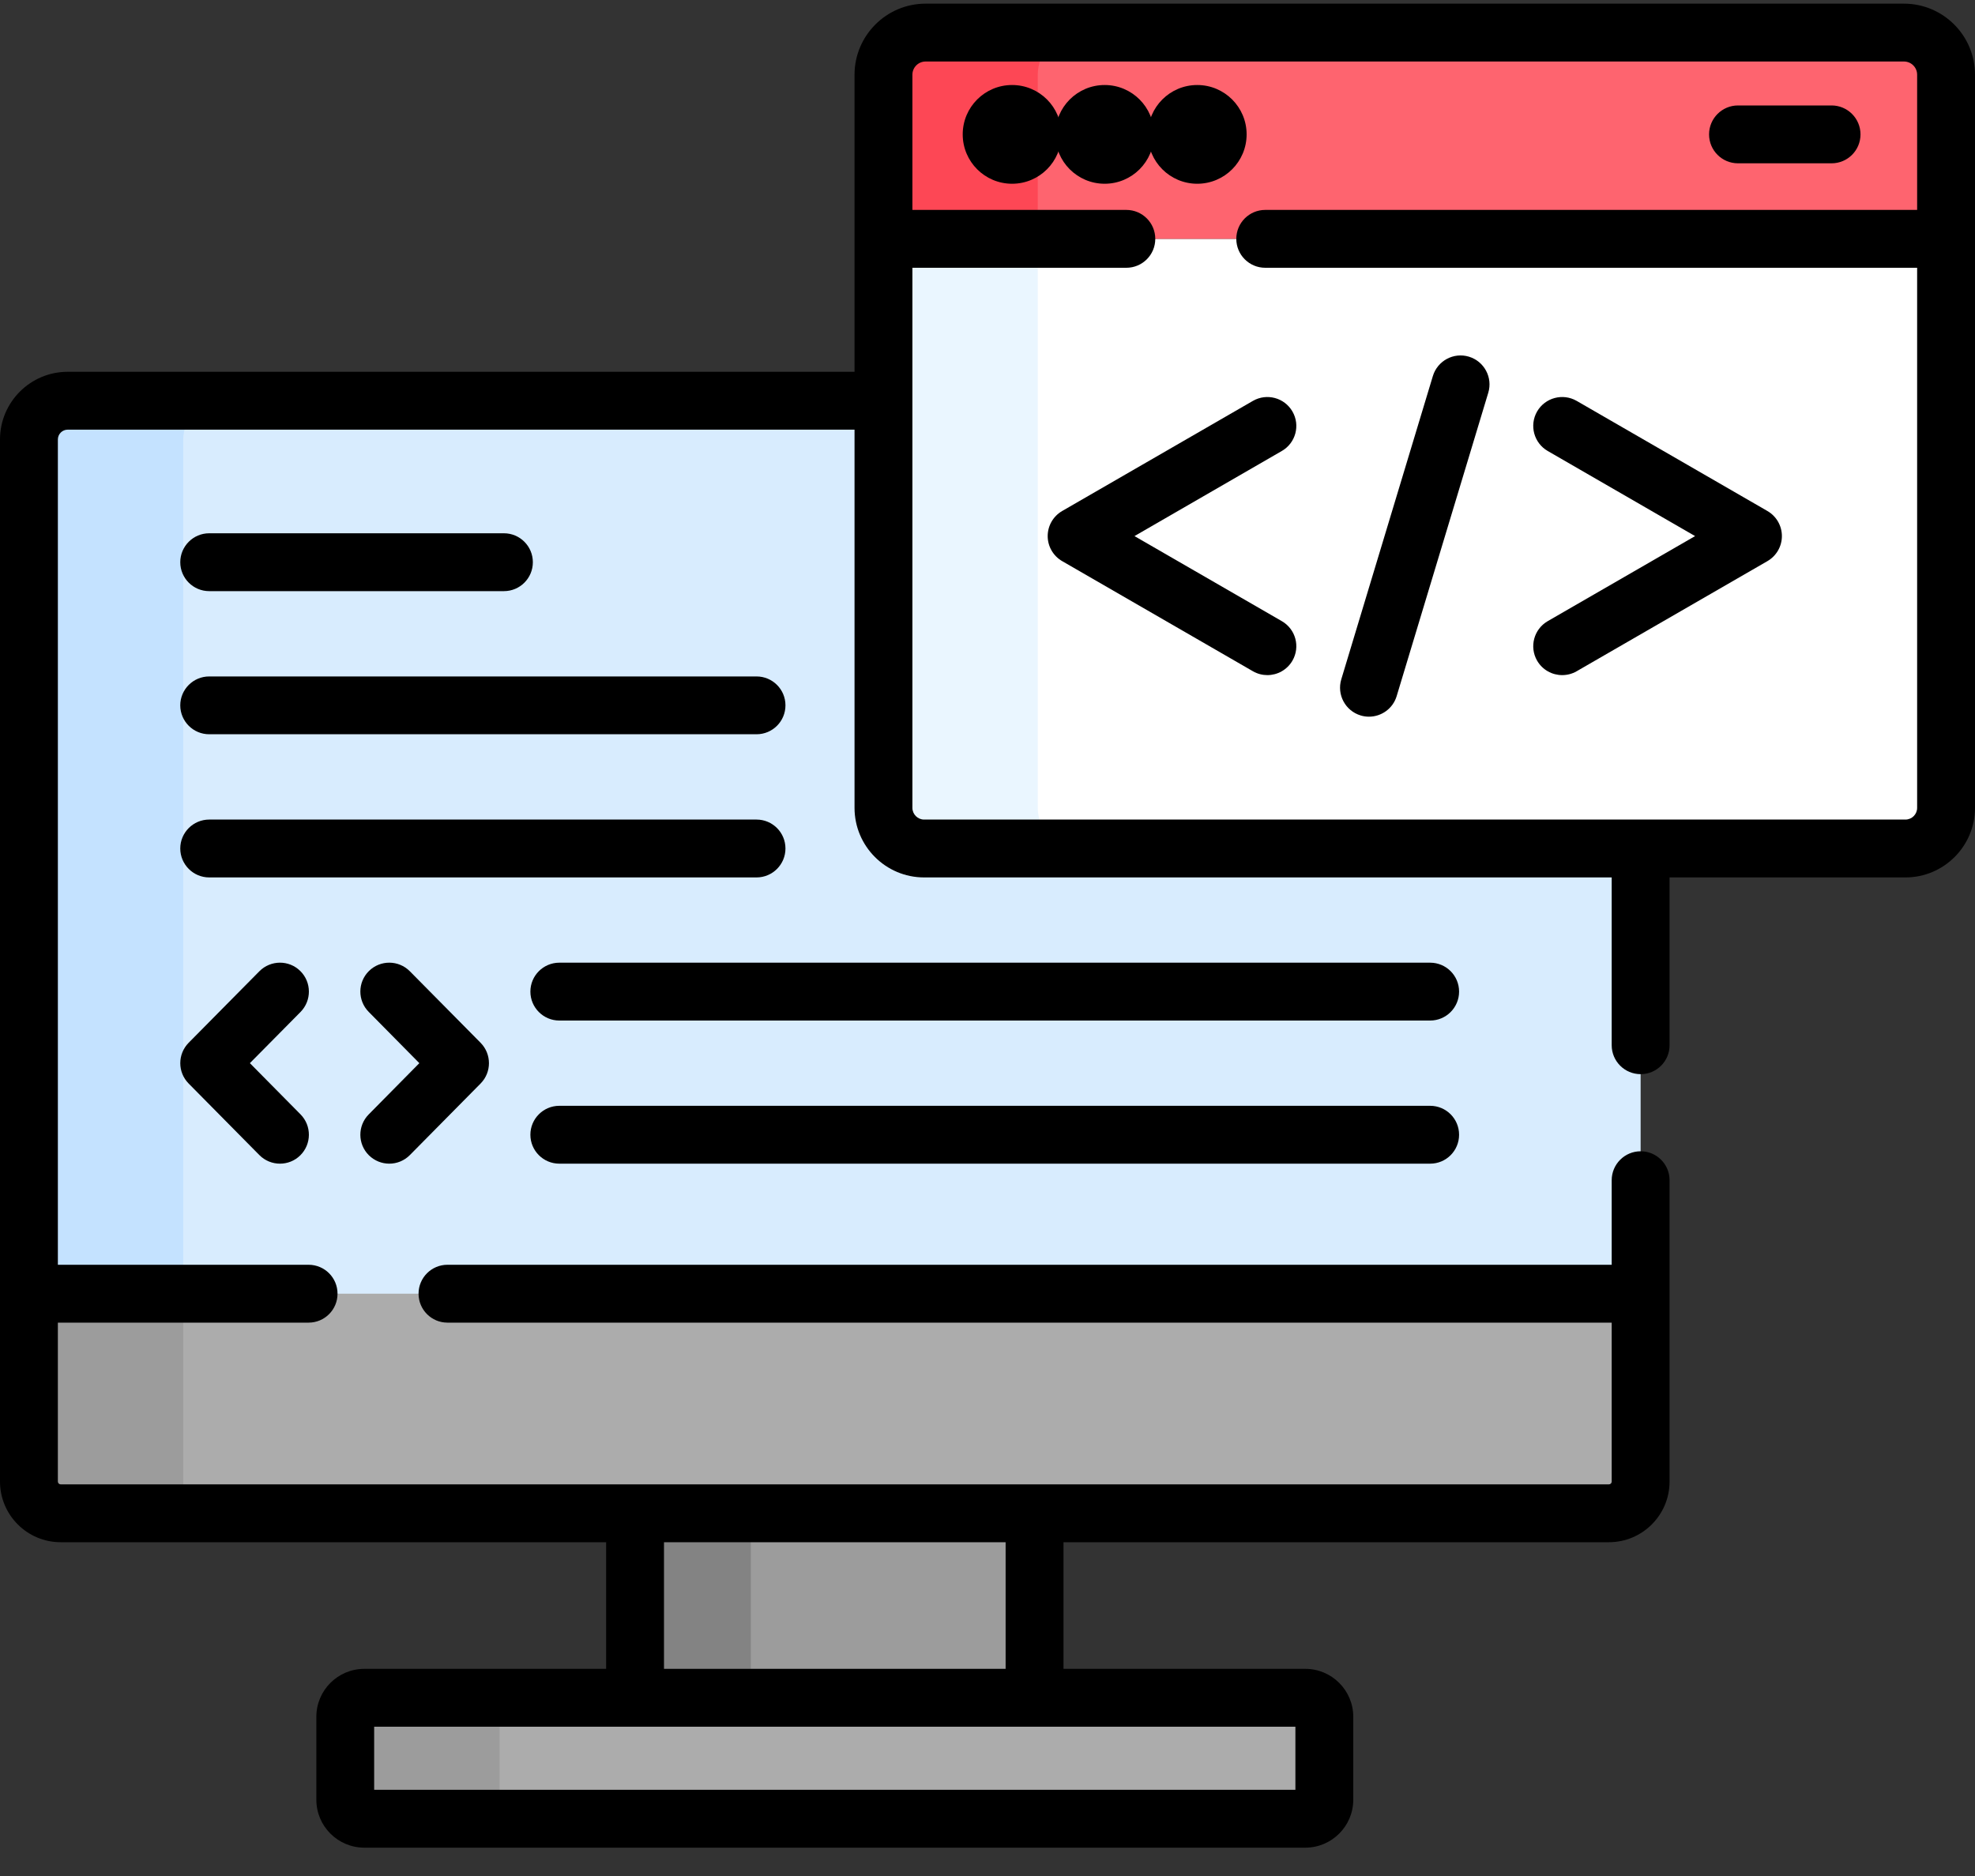
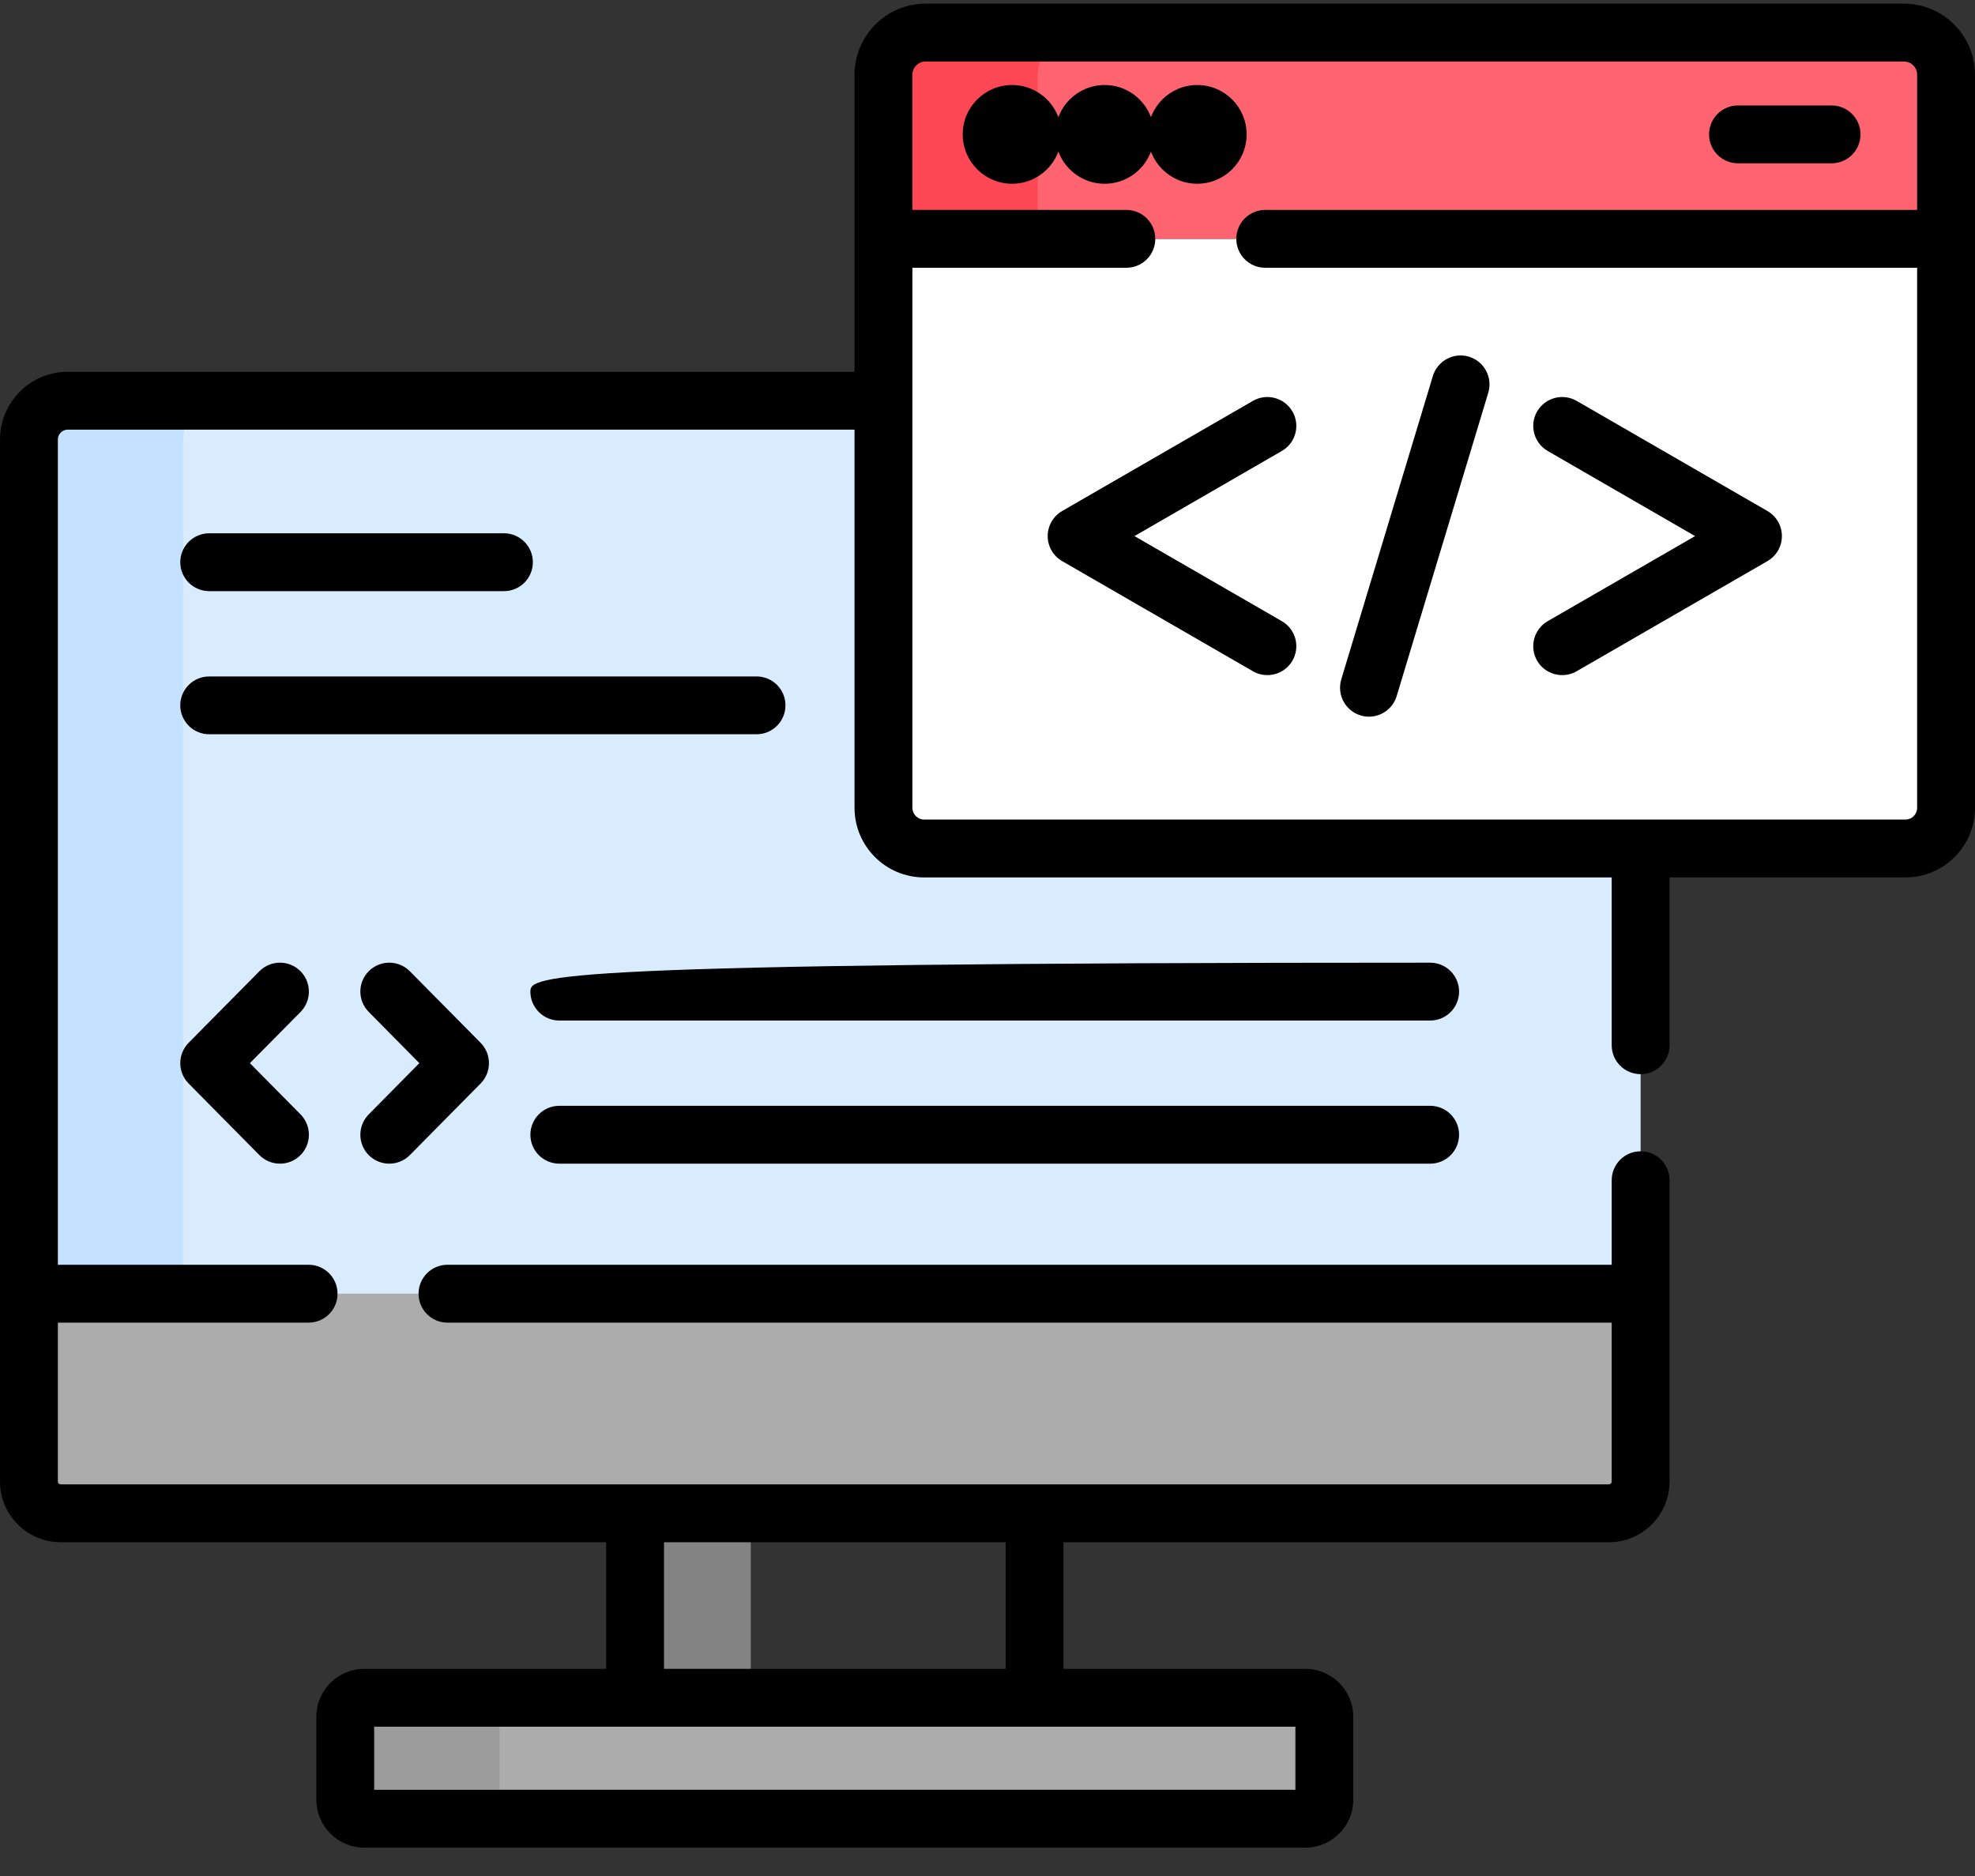
<svg xmlns="http://www.w3.org/2000/svg" width="40px" height="38px" viewBox="0 0 40 38" version="1.1">
  <rect x="0" y="0" width="40" height="38" fill="#333333" stroke="none" />
  <title>tech team</title>
  <desc>Created with Sketch.</desc>
  <g id="Static-Pages" stroke="none" stroke-width="1" fill="none" fill-rule="evenodd">
    <g id="Paisa-Team-Copy-3" transform="translate(-312, -1649)">
      <g id="USP-1" transform="translate(270, 1606)">
        <g id="tech-team" transform="translate(40, 40)">
          <rect id="Rectangle" x="0" y="0" width="44" height="44" />
          <g id="programming" transform="translate(2, 3)" fill-rule="nonzero">
            <g id="Group" transform="translate(0.547, 8.047)">
-               <polygon id="Path" fill="#9C9C9C" points="12.315 22.606 20.406 22.606 20.406 26.343 12.315 26.343" />
              <polygon id="Path" fill="#838383" points="12.315 22.606 14.659 22.606 14.659 26.343 12.315 26.343" />
              <path d="M0.039,21.963 C0.039,22.318 0.327,22.606 0.682,22.606 L32.038,22.606 C32.393,22.606 32.681,22.318 32.681,21.963 L32.681,18.08 L0.039,18.08 L0.039,21.963 Z" id="Path" fill="#ACACAC" />
-               <path d="M3.164,21.963 L3.164,18.158 L0.039,18.158 L0.039,21.963 C0.039,22.318 0.327,22.606 0.682,22.606 L3.807,22.606 C3.452,22.606 3.164,22.318 3.164,21.963 L3.164,21.963 Z" id="Path" fill="#9C9C9C" />
              <path d="M18.169,9.14 C17.715,9.14 17.346,8.771 17.346,8.317 L17.346,0.071 L0.824,0.071 C0.39,0.071 0.039,0.422 0.039,0.855 L0.039,18.158 L32.681,18.158 L32.681,9.14 L18.169,9.14 Z" id="Path" fill="#D8ECFE" />
              <path d="M3.949,0.071 L0.824,0.071 C0.39,0.071 0.039,0.422 0.039,0.855 L0.039,18.158 L3.164,18.158 L3.164,0.855 C3.164,0.422 3.515,0.071 3.949,0.071 Z" id="Path" fill="#C4E2FF" />
              <path d="M6.446,26.728 L6.446,28.408 C6.446,28.621 6.618,28.793 6.831,28.793 L25.89,28.793 C26.102,28.793 26.275,28.621 26.275,28.408 L26.275,26.728 C26.275,26.515 26.102,26.343 25.89,26.343 L6.831,26.343 C6.618,26.343 6.446,26.515 6.446,26.728 Z" id="Path" fill="#ACACAC" />
              <path d="M9.571,28.408 L9.571,26.728 C9.571,26.515 9.743,26.343 9.956,26.343 L6.831,26.343 C6.618,26.343 6.446,26.515 6.446,26.728 L6.446,28.408 C6.446,28.621 6.618,28.793 6.831,28.793 L9.956,28.793 C9.743,28.793 9.571,28.621 9.571,28.408 Z" id="Path" fill="#9C9C9C" />
            </g>
            <path d="M17.893,16.364 C17.893,16.818 18.262,17.187 18.716,17.187 L38.591,17.187 C39.046,17.187 39.414,16.818 39.414,16.364 L39.414,4.838 L17.893,4.838 L17.893,16.364 Z" id="Path" fill="#FFFFFF" />
-             <path d="M21.018,16.364 L21.018,4.838 L17.893,4.838 L17.893,16.364 C17.893,16.818 18.262,17.187 18.716,17.187 L21.841,17.187 C21.387,17.187 21.018,16.818 21.018,16.364 L21.018,16.364 Z" id="Path" fill="#EAF6FF" />
            <path d="M39.414,4.838 L17.893,4.838 L17.893,1.513 C17.893,1.042 18.275,0.66 18.746,0.66 L38.561,0.66 C39.032,0.66 39.414,1.042 39.414,1.513 L39.414,4.838 L39.414,4.838 Z" id="Path" fill="#FE646F" />
            <path d="M21.871,0.66 L18.746,0.66 C18.275,0.66 17.893,1.042 17.893,1.513 L17.893,4.838 L21.018,4.838 L21.018,1.513 C21.018,1.042 21.4,0.66 21.871,0.66 Z" id="Path" fill="#FD4755" />
            <g id="Group" fill="#000000">
              <path d="M38.561,0.074 L18.746,0.074 C17.953,0.074 17.307,0.72 17.307,1.513 L17.307,4.838 L17.307,7.531 L1.371,7.531 C0.615,7.531 8.32667268e-16,8.146 8.32667268e-16,8.902 L8.32667268e-16,30.01 C8.32667268e-16,30.688 0.551,31.239 1.229,31.239 L12.276,31.239 L12.276,33.804 L7.378,33.804 C6.842,33.804 6.407,34.239 6.407,34.775 L6.407,36.455 C6.407,36.99 6.842,37.426 7.378,37.426 L26.437,37.426 C26.972,37.426 27.408,36.99 27.408,36.455 L27.408,34.775 C27.408,34.239 26.972,33.804 26.437,33.804 L21.539,33.804 L21.539,31.239 L32.585,31.239 C33.263,31.239 33.814,30.688 33.814,30.01 L33.814,23.906 C33.814,23.583 33.552,23.32 33.228,23.32 C32.905,23.32 32.642,23.583 32.642,23.906 L32.642,25.619 L9.062,25.619 C8.739,25.619 8.477,25.881 8.477,26.205 C8.477,26.529 8.739,26.791 9.062,26.791 L32.642,26.791 L32.642,30.01 C32.642,30.042 32.617,30.067 32.585,30.067 L1.229,30.067 C1.198,30.067 1.172,30.042 1.172,30.01 L1.172,26.791 L6.25,26.791 C6.574,26.791 6.836,26.529 6.836,26.205 C6.836,25.881 6.574,25.619 6.25,25.619 L1.172,25.619 L1.172,8.902 C1.172,8.793 1.261,8.703 1.371,8.703 L17.307,8.703 L17.307,16.364 C17.307,17.141 17.939,17.773 18.716,17.773 L32.642,17.773 L32.642,21.172 C32.642,21.496 32.905,21.758 33.228,21.758 C33.552,21.758 33.814,21.496 33.814,21.172 L33.814,17.773 L38.591,17.773 C39.368,17.773 40,17.141 40,16.364 L40,4.838 L40,1.513 C40,0.72 39.355,0.074 38.561,0.074 Z M26.236,34.976 L26.236,36.254 L7.578,36.254 L7.578,34.976 L26.236,34.976 Z M13.448,31.239 L20.367,31.239 L20.367,33.804 L13.448,33.804 L13.448,31.239 Z M38.828,4.252 L25.625,4.252 C25.301,4.252 25.039,4.515 25.039,4.838 C25.039,5.162 25.301,5.424 25.625,5.424 L38.828,5.424 L38.828,16.364 C38.828,16.494 38.722,16.601 38.591,16.601 L18.716,16.601 C18.586,16.601 18.479,16.494 18.479,16.364 L18.479,5.424 L22.812,5.424 C23.136,5.424 23.398,5.162 23.398,4.838 C23.398,4.515 23.136,4.252 22.812,4.252 L18.479,4.252 L18.479,1.513 C18.479,1.366 18.599,1.246 18.746,1.246 L38.561,1.246 C38.709,1.246 38.828,1.366 38.828,1.513 L38.828,4.252 Z" id="Shape" />
              <circle id="Oval" cx="20.498" cy="2.722" r="1" />
              <circle id="Oval" cx="22.373" cy="2.722" r="1" />
              <circle id="Oval" cx="24.248" cy="2.722" r="1" />
              <path d="M37.095,2.136 L35.2,2.136 C34.876,2.136 34.614,2.399 34.614,2.722 C34.614,3.046 34.876,3.308 35.2,3.308 L37.095,3.308 C37.419,3.308 37.681,3.046 37.681,2.722 C37.681,2.399 37.419,2.136 37.095,2.136 Z" id="Path" />
              <path d="M21.219,10.859 C21.219,11.068 21.331,11.261 21.512,11.366 L25.376,13.597 C25.468,13.65 25.569,13.675 25.668,13.675 C25.87,13.675 26.067,13.57 26.176,13.382 C26.338,13.102 26.242,12.744 25.961,12.582 L22.977,10.859 L25.961,9.135 C26.242,8.973 26.338,8.615 26.176,8.335 C26.014,8.055 25.656,7.959 25.376,8.12 L21.512,10.351 C21.331,10.456 21.219,10.649 21.219,10.859 Z" id="Path" />
              <path d="M31.131,13.382 C31.24,13.57 31.437,13.675 31.639,13.675 C31.739,13.675 31.84,13.65 31.932,13.597 L35.796,11.366 C35.977,11.261 36.089,11.068 36.089,10.859 C36.089,10.649 35.977,10.456 35.796,10.351 L31.932,8.12 C31.651,7.959 31.293,8.055 31.131,8.335 C30.97,8.615 31.066,8.973 31.346,9.135 L34.331,10.859 L31.346,12.582 C31.066,12.744 30.97,13.102 31.131,13.382 Z" id="Path" />
              <path d="M27.557,14.492 C27.613,14.509 27.67,14.517 27.726,14.517 C27.978,14.517 28.211,14.353 28.287,14.1 L30.142,7.956 C30.236,7.646 30.06,7.319 29.751,7.225 C29.441,7.131 29.114,7.307 29.02,7.617 L27.165,13.761 C27.072,14.071 27.247,14.398 27.557,14.492 L27.557,14.492 Z" id="Path" />
              <path d="M4.237,11.974 L10.206,11.974 C10.53,11.974 10.792,11.712 10.792,11.388 C10.792,11.065 10.53,10.802 10.206,10.802 L4.237,10.802 C3.914,10.802 3.651,11.065 3.651,11.388 C3.651,11.712 3.914,11.974 4.237,11.974 Z" id="Path" />
              <path d="M4.237,14.873 L15.322,14.873 C15.646,14.873 15.908,14.611 15.908,14.287 C15.908,13.964 15.646,13.702 15.322,13.702 L4.237,13.702 C3.914,13.702 3.651,13.964 3.651,14.287 C3.651,14.611 3.914,14.873 4.237,14.873 Z" id="Path" />
-               <path d="M15.908,17.187 C15.908,16.863 15.646,16.601 15.322,16.601 L4.237,16.601 C3.914,16.601 3.651,16.863 3.651,17.187 C3.651,17.51 3.914,17.773 4.237,17.773 L15.322,17.773 C15.646,17.773 15.908,17.51 15.908,17.187 Z" id="Path" />
-               <path d="M28.965,19.5 L11.328,19.5 C11.005,19.5 10.742,19.762 10.742,20.086 C10.742,20.409 11.005,20.672 11.328,20.672 L28.965,20.672 C29.289,20.672 29.551,20.409 29.551,20.086 C29.551,19.762 29.289,19.5 28.965,19.5 Z" id="Path" />
+               <path d="M28.965,19.5 C11.005,19.5 10.742,19.762 10.742,20.086 C10.742,20.409 11.005,20.672 11.328,20.672 L28.965,20.672 C29.289,20.672 29.551,20.409 29.551,20.086 C29.551,19.762 29.289,19.5 28.965,19.5 Z" id="Path" />
              <path d="M28.965,22.399 L11.328,22.399 C11.005,22.399 10.742,22.661 10.742,22.985 C10.742,23.309 11.005,23.571 11.328,23.571 L28.965,23.571 C29.289,23.571 29.551,23.309 29.551,22.985 C29.551,22.661 29.289,22.399 28.965,22.399 Z" id="Path" />
              <path d="M6.082,19.669 C5.852,19.441 5.481,19.444 5.253,19.674 L3.82,21.123 C3.595,21.352 3.595,21.719 3.82,21.947 L5.253,23.397 C5.368,23.513 5.519,23.571 5.67,23.571 C5.819,23.571 5.968,23.515 6.082,23.402 C6.312,23.174 6.314,22.803 6.087,22.573 L5.061,21.535 L6.087,20.498 C6.314,20.267 6.312,19.896 6.082,19.669 L6.082,19.669 Z" id="Path" />
              <path d="M7.472,23.402 C7.587,23.514 7.735,23.571 7.884,23.571 C8.035,23.571 8.186,23.513 8.301,23.397 L9.734,21.947 C9.959,21.719 9.959,21.352 9.734,21.123 L8.301,19.674 C8.073,19.444 7.703,19.441 7.472,19.669 C7.242,19.896 7.24,20.267 7.468,20.497 L8.493,21.535 L7.468,22.573 C7.24,22.803 7.242,23.174 7.472,23.402 L7.472,23.402 Z" id="Path" />
            </g>
          </g>
        </g>
      </g>
    </g>
  </g>
</svg>